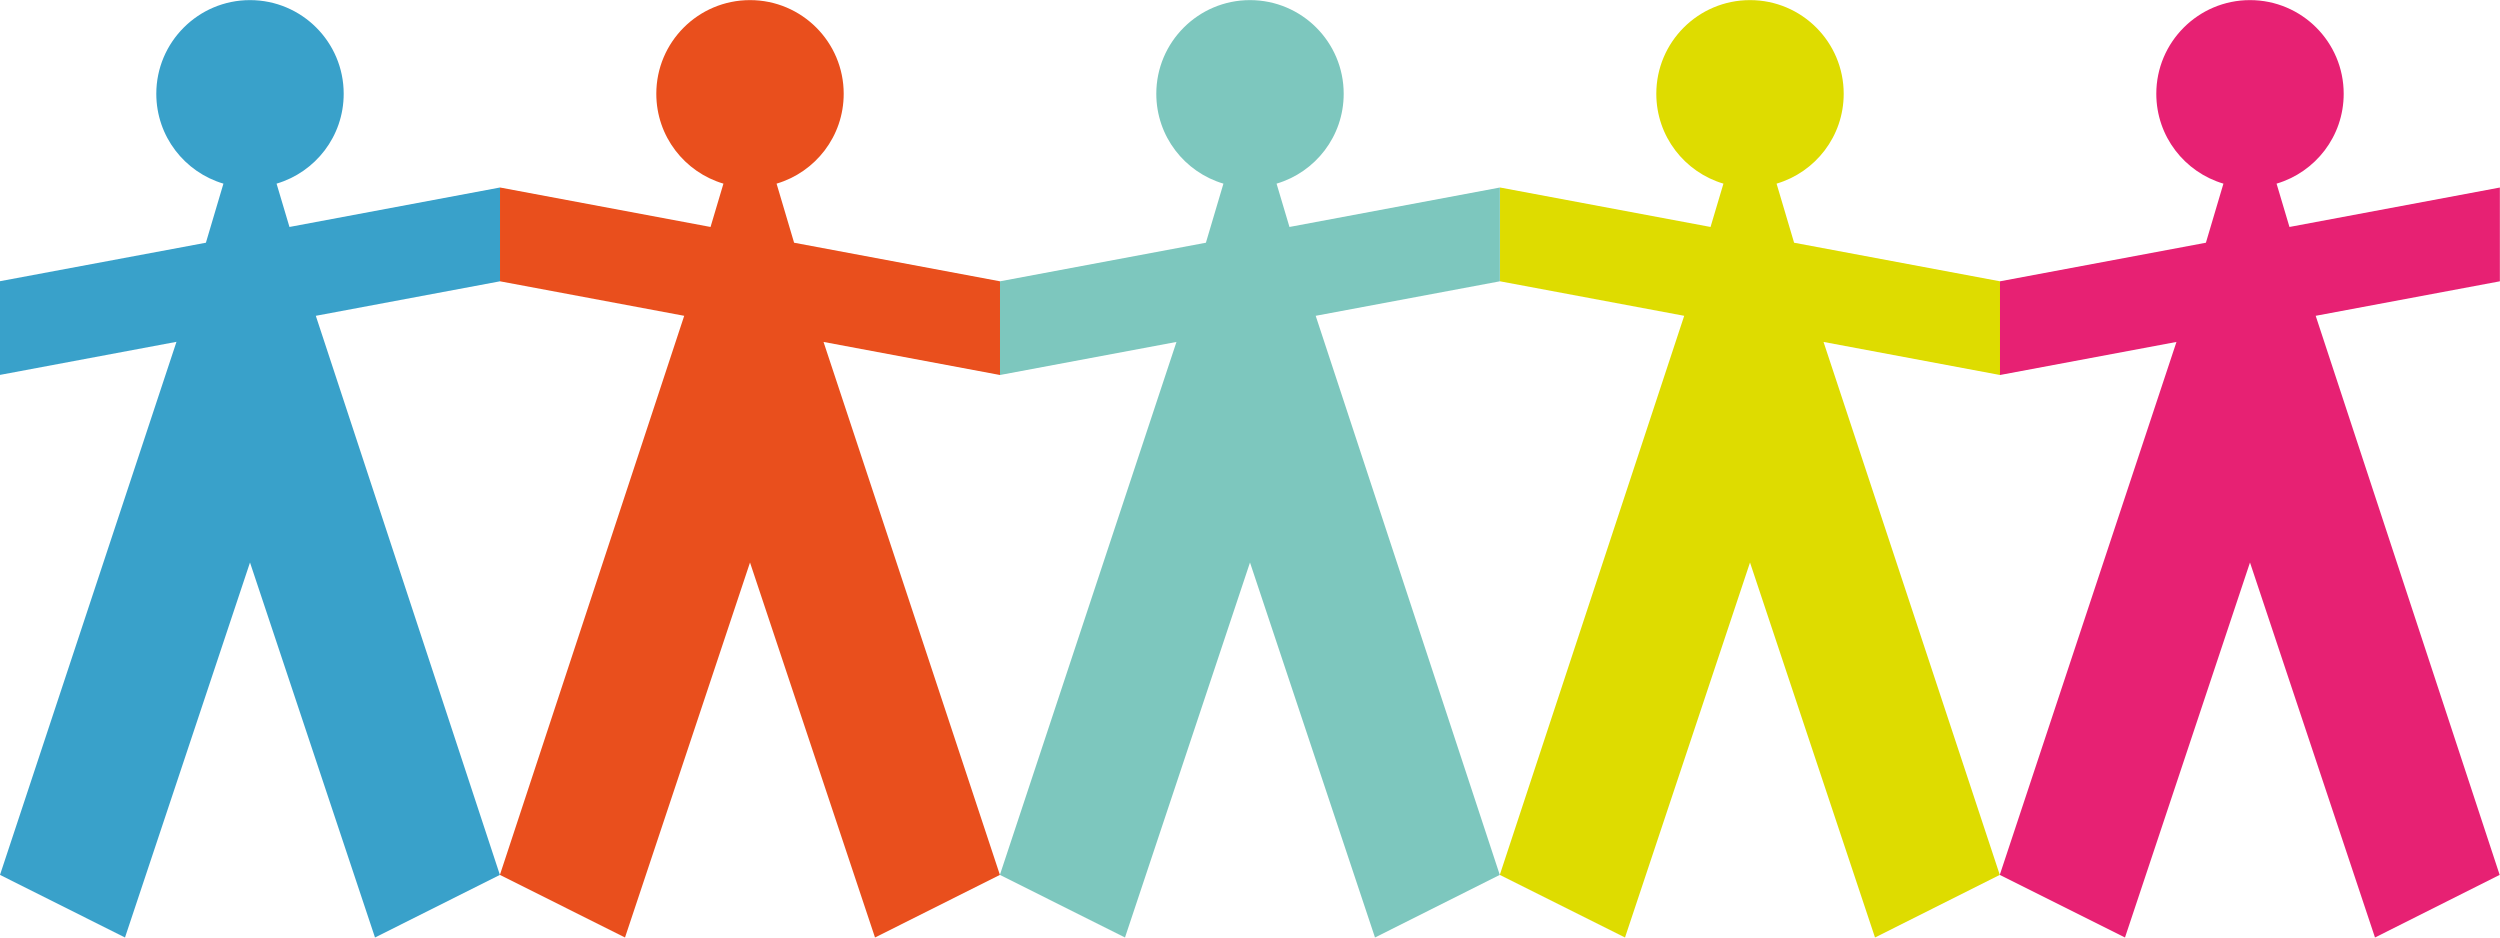
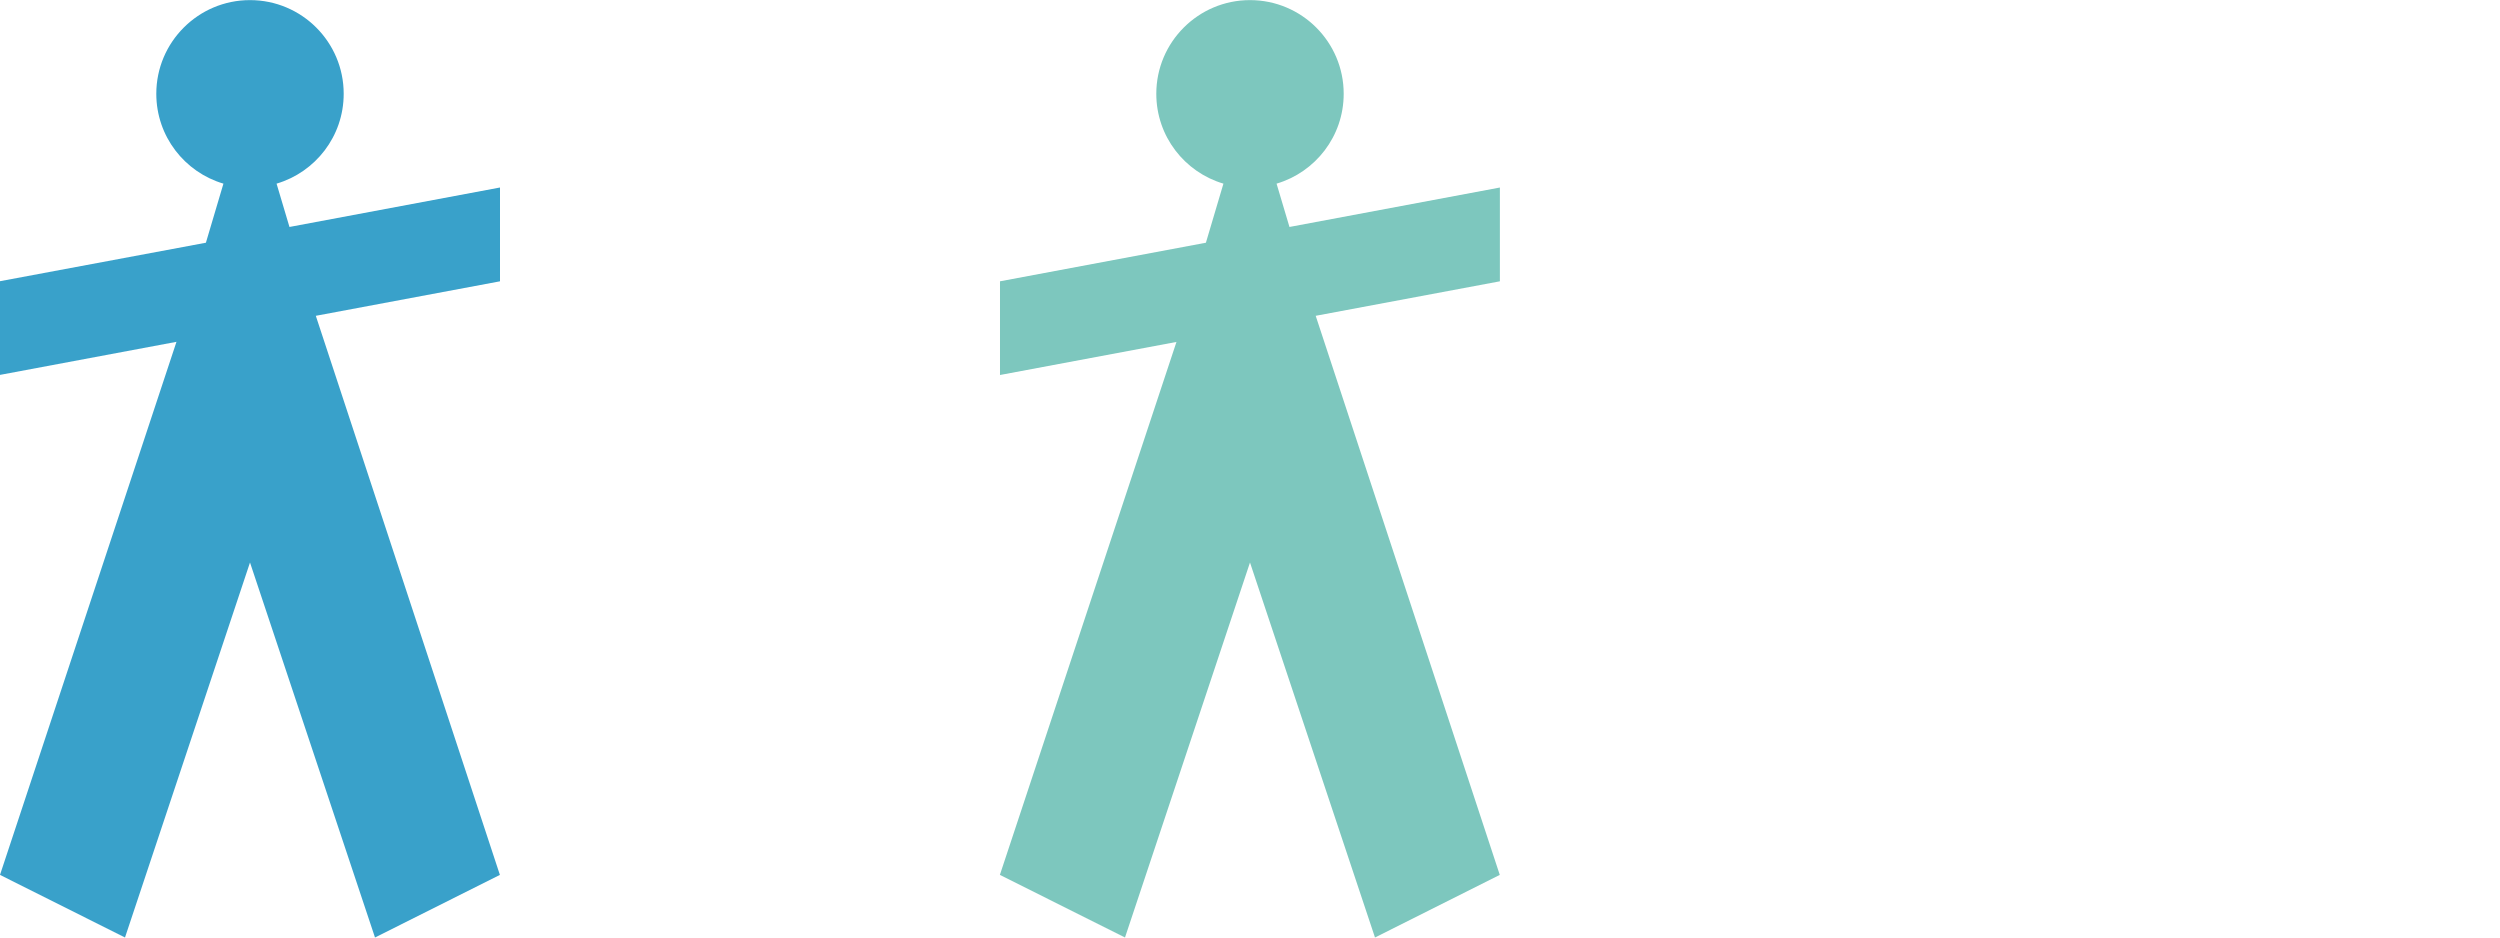
<svg xmlns="http://www.w3.org/2000/svg" id="Ebene_2" data-name="Ebene 2" viewBox="0 0 226.8 85.05">
  <defs>
    <style>
      .cls-1 {
        fill: #39a1ca;
      }

      .cls-1, .cls-2, .cls-3, .cls-4, .cls-5 {
        stroke-width: 0px;
      }

      .cls-2 {
        fill: #dedc00;
      }

      .cls-3 {
        fill: #7dc7be;
      }

      .cls-4 {
        fill: #e72173;
      }

      .cls-5 {
        fill: #e94f1d;
      }
    </style>
  </defs>
  <g id="Ebene_1-2" data-name="Ebene 1">
    <path class="cls-1" d="M45.36,17.01l-19.1,3.58-1.17-3.93c3.52-1.04,6.09-4.29,6.09-8.15,0-4.7-3.81-8.5-8.5-8.5s-8.5,3.81-8.5,8.5c0,3.86,2.57,7.11,6.09,8.15l-1.59,5.36L0,25.51v8.5l16.01-3L0,79.37l11.34,5.68,11.34-34.02,11.34,34.02,11.33-5.68L28.65,28.65l16.71-3.13v-8.5Z" />
-     <path class="cls-5" d="M45.36,17.01l19.1,3.58,1.17-3.93c-3.52-1.04-6.09-4.29-6.09-8.15,0-4.7,3.81-8.5,8.5-8.5,4.7,0,8.5,3.81,8.5,8.5,0,3.86-2.57,7.11-6.09,8.15l1.59,5.36,18.68,3.5v8.5s-16.01-3-16.01-3l16,48.35-11.33,5.68-11.34-34.02-11.34,34.02-11.35-5.68,16.72-50.72-16.71-3.13v-8.5Z" />
-     <path class="cls-2" d="M136.08,17.01l19.1,3.58,1.17-3.93c-3.52-1.04-6.09-4.29-6.09-8.15,0-4.7,3.81-8.5,8.5-8.5,4.7,0,8.5,3.81,8.5,8.5,0,3.86-2.57,7.11-6.09,8.15l1.59,5.36,18.68,3.5v8.5s-16.01-3-16.01-3l15.99,48.35-11.32,5.68-11.34-34.02-11.34,34.02-11.36-5.68,16.73-50.72-16.71-3.13v-8.5Z" />
    <path class="cls-3" d="M136.08,17.01l-19.1,3.58-1.17-3.93c3.52-1.04,6.09-4.29,6.09-8.15,0-4.7-3.81-8.5-8.5-8.5s-8.5,3.81-8.5,8.5c0,3.86,2.57,7.11,6.09,8.15l-1.59,5.36-18.68,3.5v8.5l16.01-3-16.02,48.35,11.35,5.68,11.34-34.02,11.34,34.02,11.32-5.68-16.7-50.72,16.71-3.13v-8.5Z" />
-     <path class="cls-4" d="M226.8,17.01l-19.1,3.58-1.17-3.93c3.52-1.04,6.09-4.29,6.09-8.15,0-4.7-3.81-8.5-8.5-8.5s-8.5,3.81-8.5,8.5c0,3.86,2.57,7.11,6.09,8.15l-1.59,5.36-18.68,3.5v8.5l16.01-3-16.03,48.35,11.36,5.68,11.34-34.02,11.34,34.02,11.31-5.68-16.69-50.72,16.71-3.13v-8.5Z" />
  </g>
</svg>